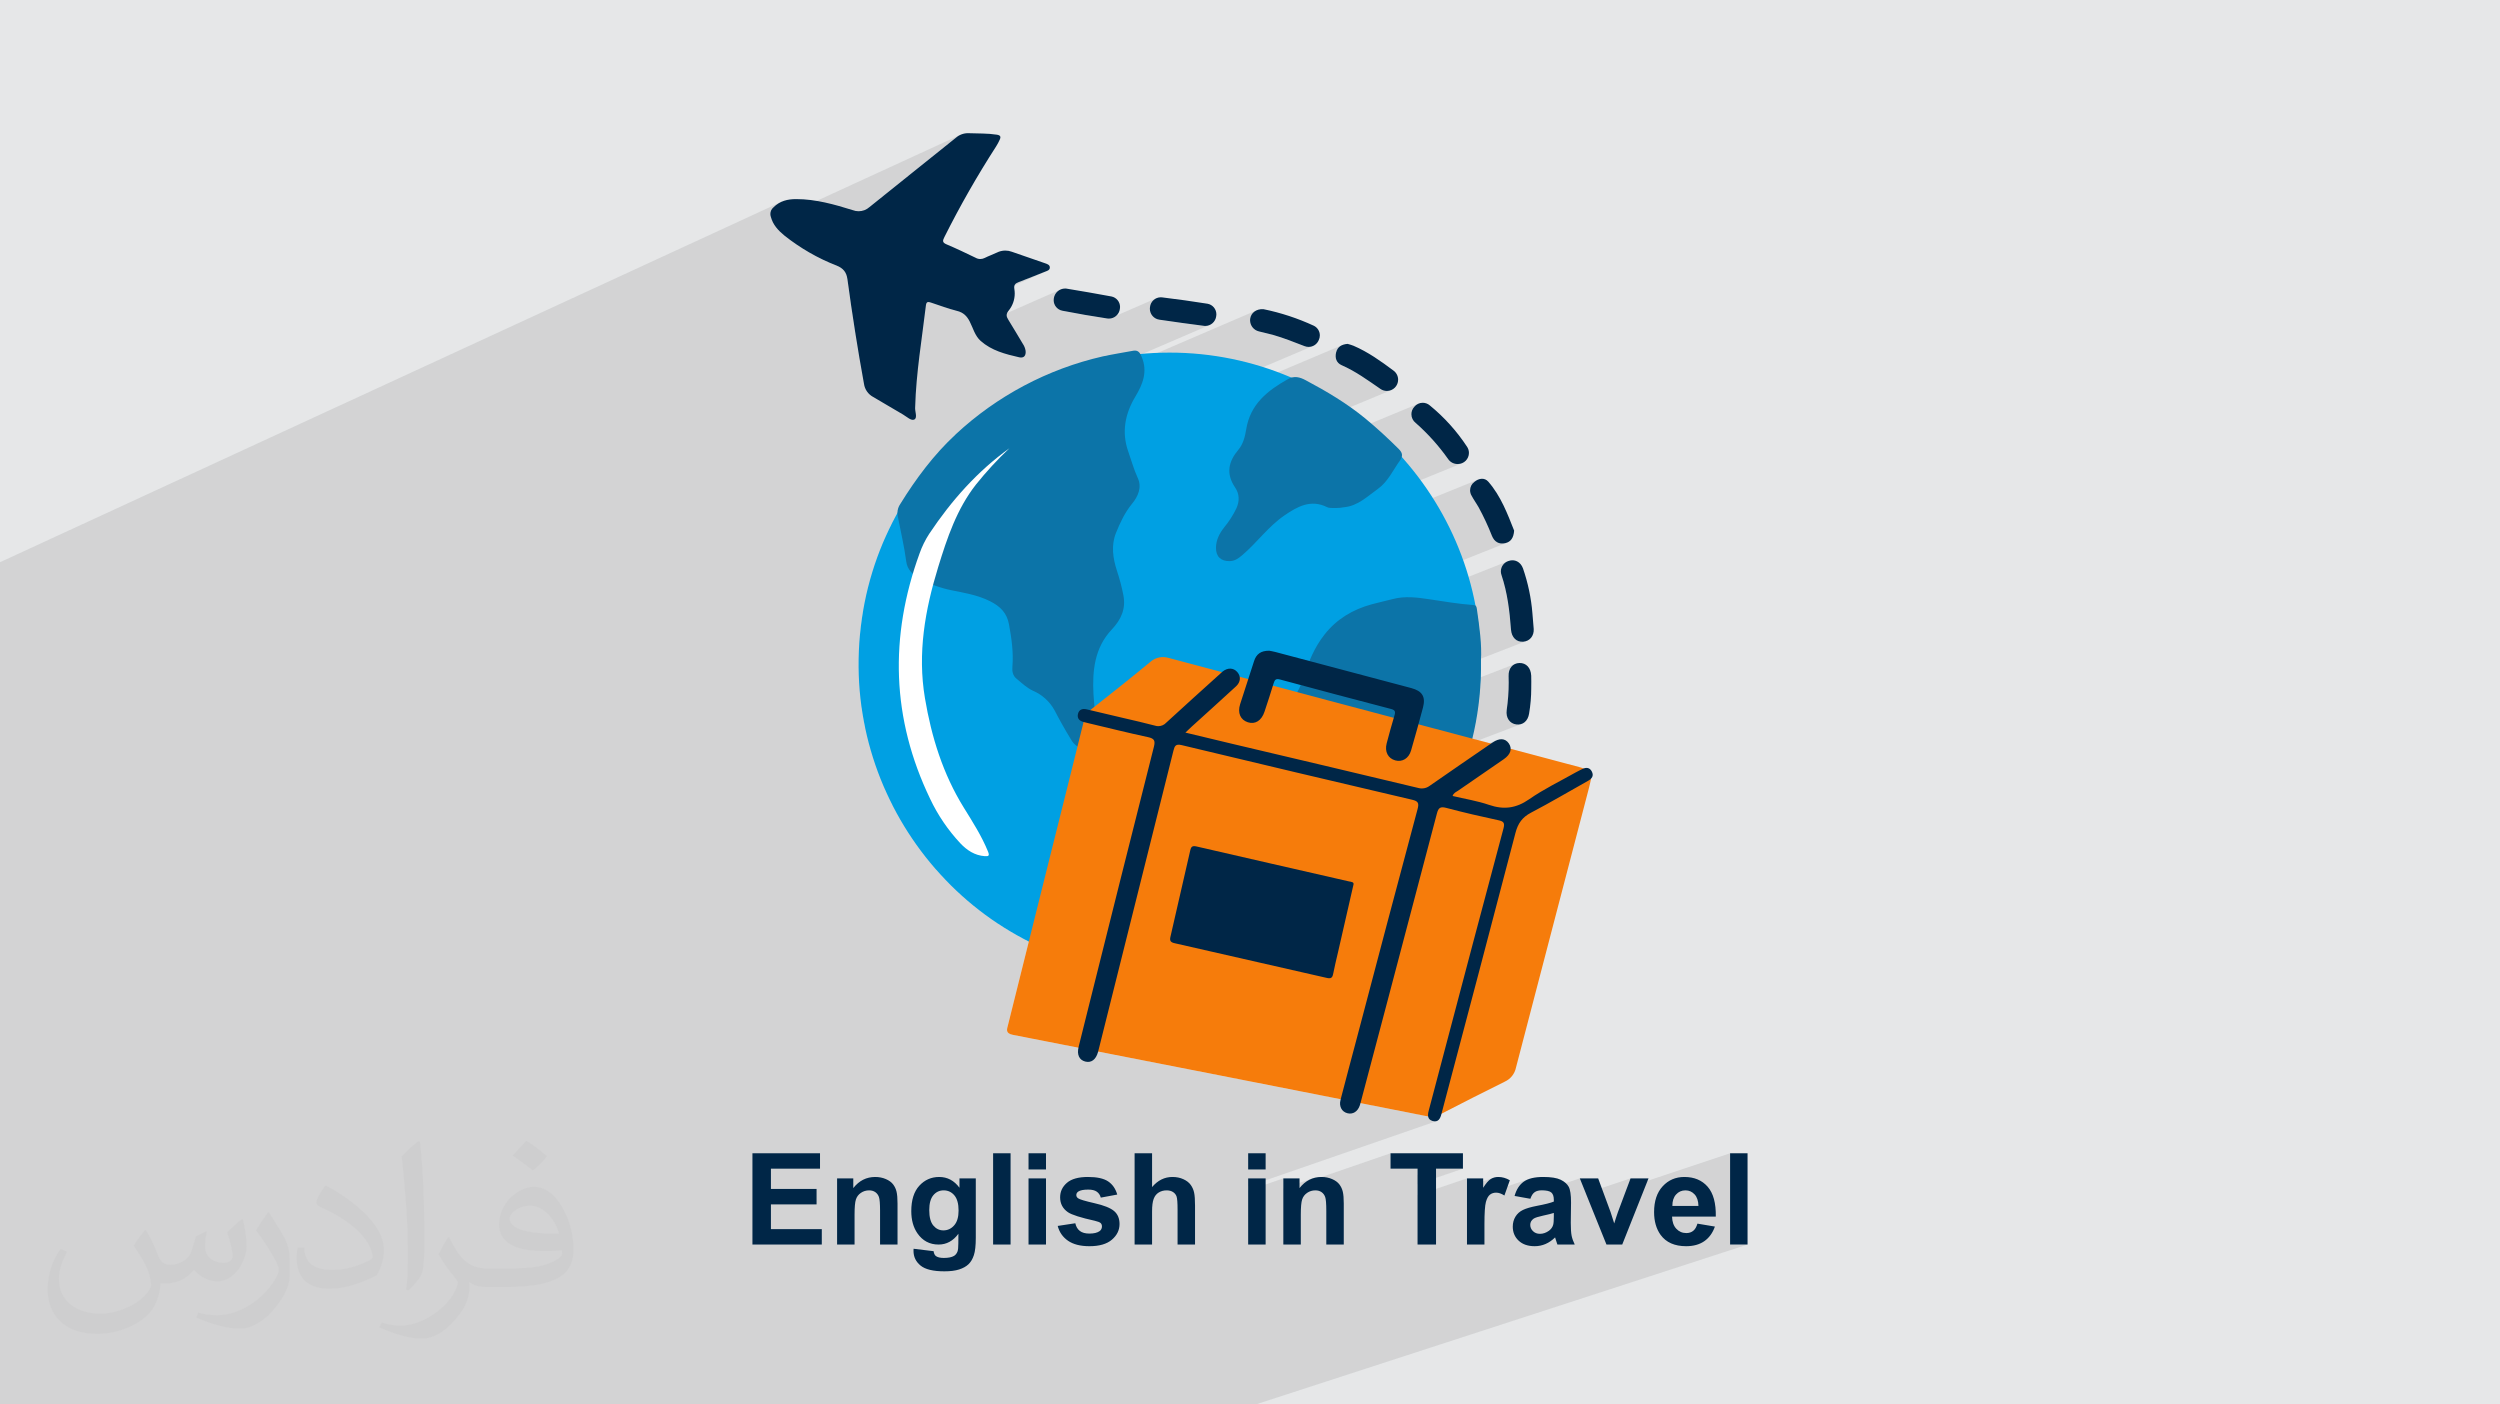
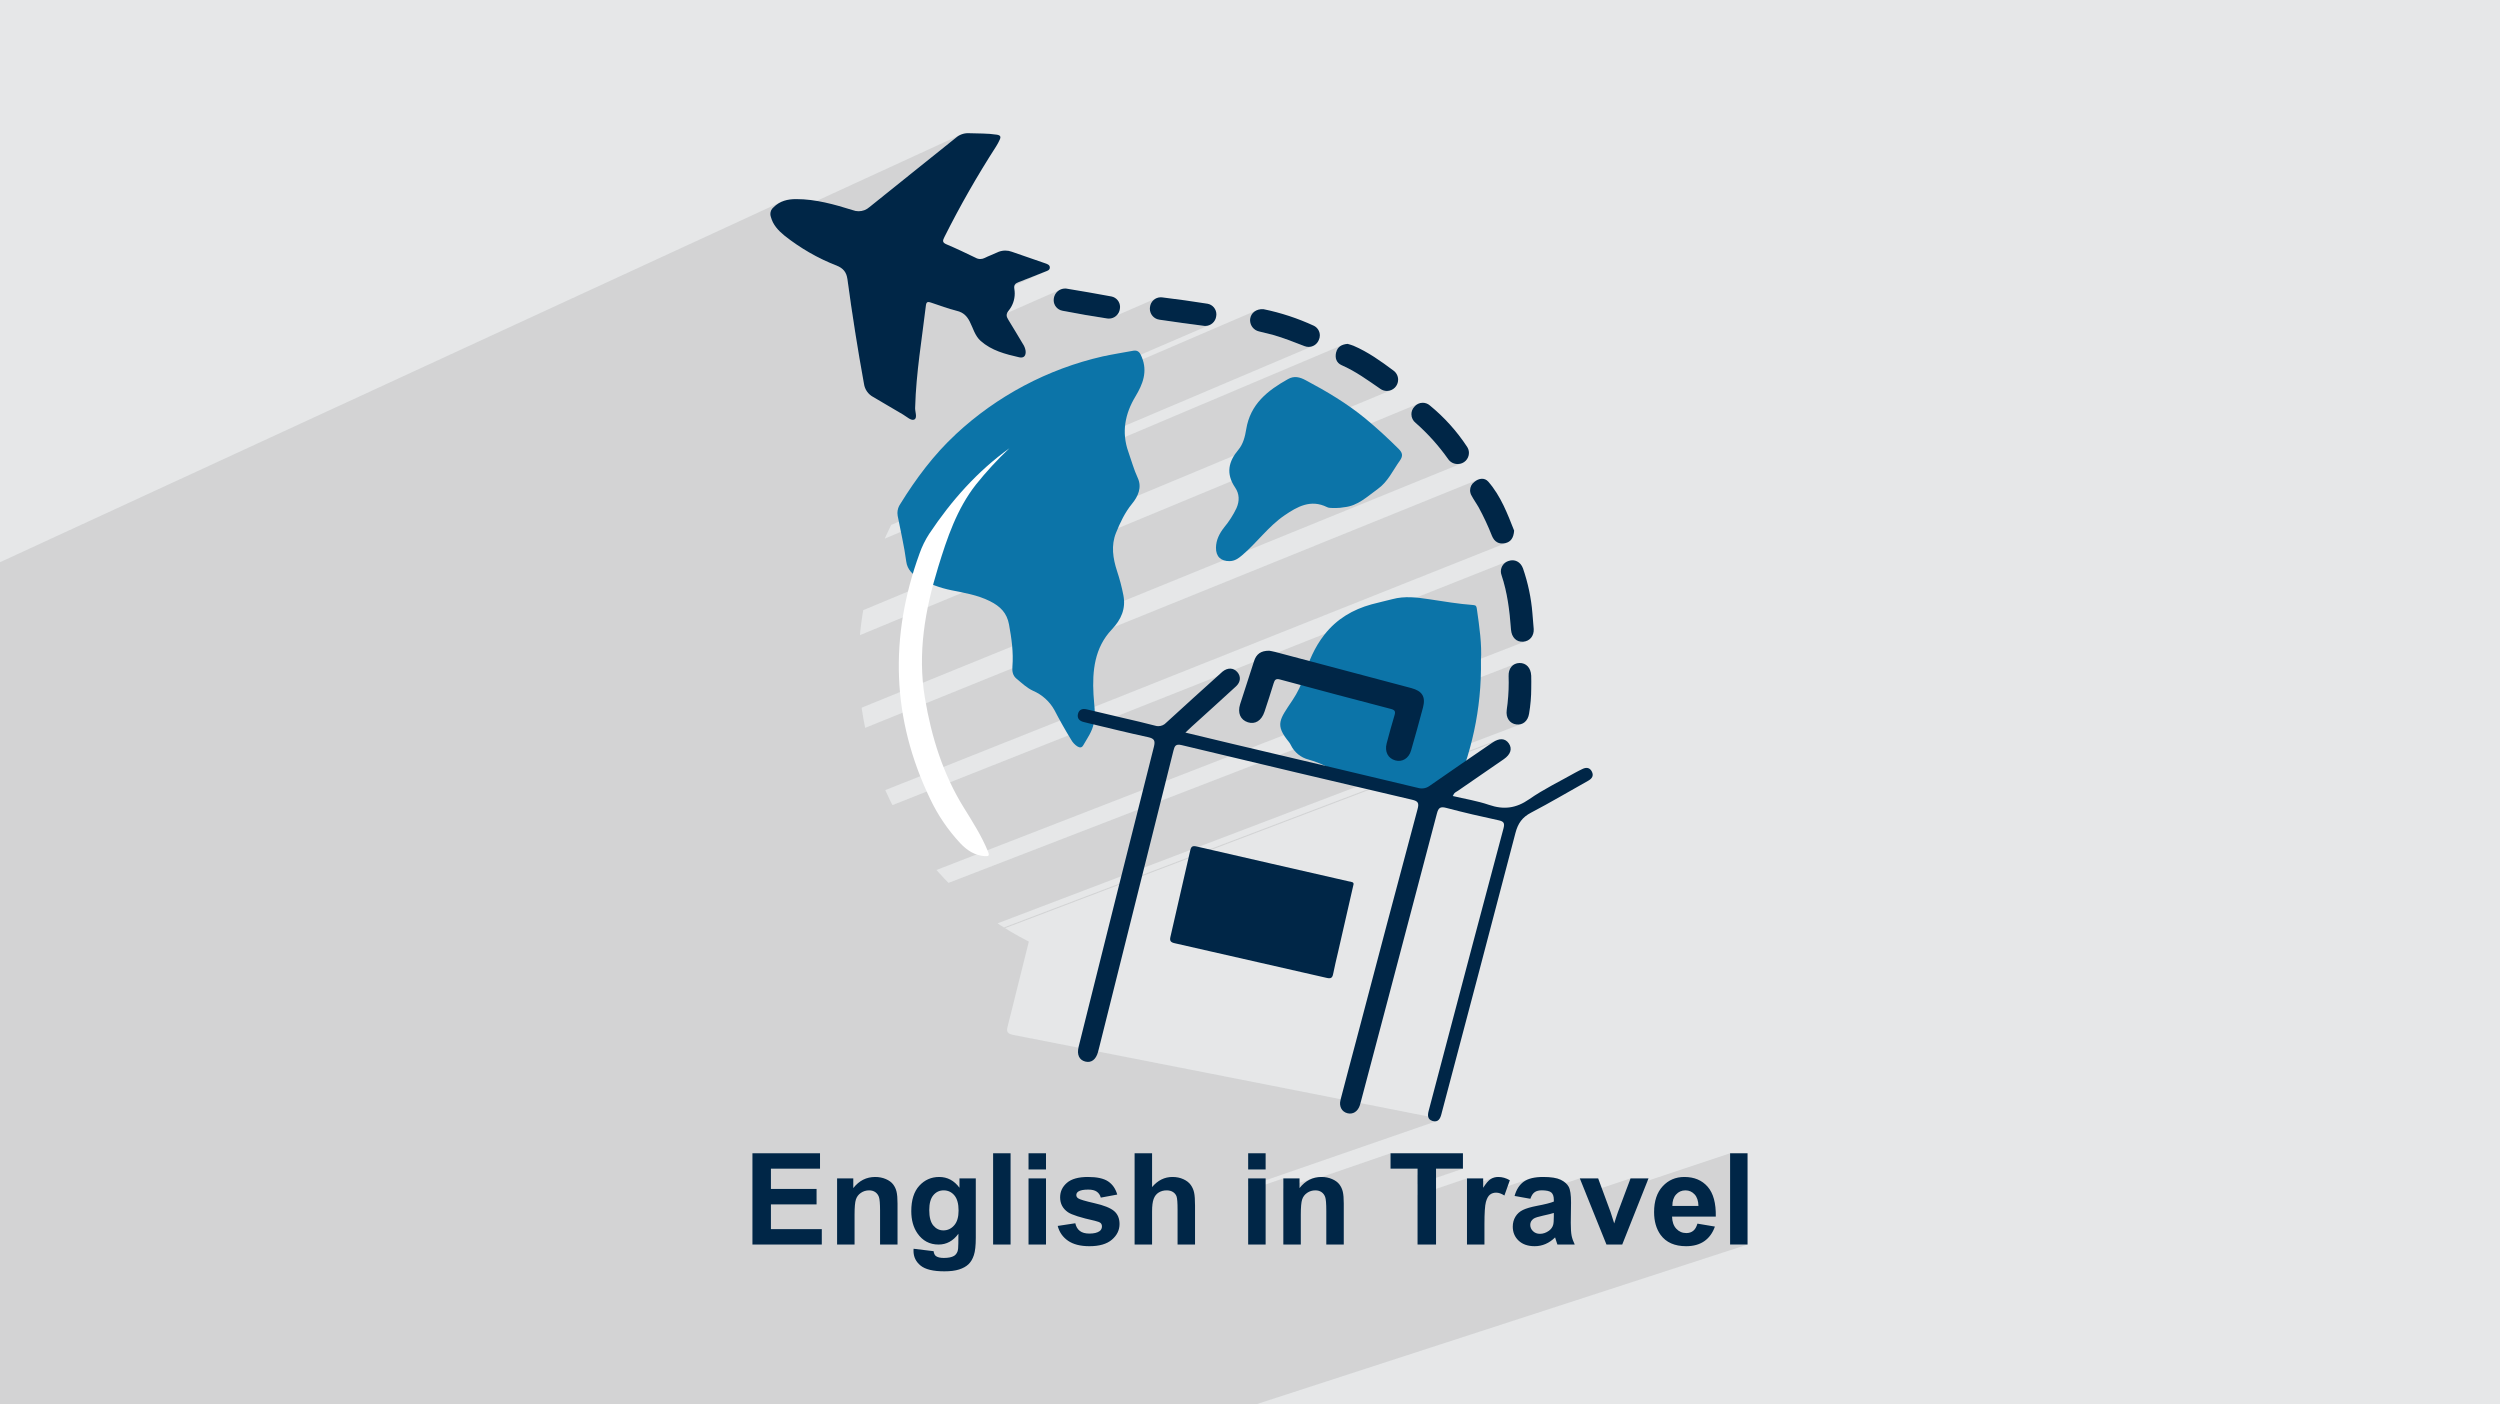
<svg xmlns="http://www.w3.org/2000/svg" xml:space="preserve" width="94.192mm" height="52.917mm" version="1.0" style="shape-rendering:geometricPrecision; text-rendering:geometricPrecision; image-rendering:optimizeQuality; fill-rule:evenodd; clip-rule:evenodd" viewBox="0 0 9404.92 5283.66">
  <defs>
    <style type="text/css">
   
    .fil3 {fill:#00A0E3;fill-rule:nonzero}
    .fil6 {fill:#002647;fill-rule:nonzero}
    .fil4 {fill:#0C74A8;fill-rule:nonzero}
    .fil5 {fill:#F67C0B;fill-rule:nonzero}
    .fil7 {fill:white;fill-rule:nonzero}
    .fil2 {fill:#373435;fill-opacity:0.031}
    .fil1 {fill:#2B2A29;fill-opacity:0.102}
    .fil0 {fill:#E6E7E8}
   
  </style>
  </defs>
  <g id="Layer_x0020_1">
    <polygon class="fil0" points="-0,0 9404.92,0 9404.92,5283.66 -0,5283.66 " />
    <polygon class="fil1" points="-0,3177.2 -0,3157.18 -0,3157.13 -0,3112.43 -0,3069.59 -0,3035.79 -0,3018.12 -0,3017.42 -0,3015.11 -0,3013.03 -0,3011.73 -0,2930.71 -0,2900.17 -0,2864.5 -0,2864.49 -0,2845 -0,2818.3 -0,2762.94 -0,2762.21 -0,2761.88 -0,2757.59 -0,2757.47 -0,2695.73 -0,2688.42 -0,2624.71 -0,2624.61 -0,2624.53 -0,2624.43 -0,2624.12 -0,2486.87 -0,2422.87 -0,2275.49 -0,2171.05 -0,2168.09 -0,2149.55 -0,2115.05 2938.87,759.56 2928.64,765.01 2918.82,771.86 2909.48,780.27 2906.89,782.71 2904.61,785.39 2902.65,788.29 2901.01,791.37 2899.71,794.61 2898.77,797.98 2898.19,801.46 2898,805 2898.03,806.28 2898.1,807.56 2898.23,808.83 2898.4,810.09 2898.63,811.35 2898.91,812.6 2899.24,813.83 2899.62,815.05 2903.11,826.01 2905.89,832.27 3611.3,507.99 3605.82,510.98 3600.61,514.46 3595.71,518.44 3585.57,526.6 3575.43,534.76 3565.28,542.92 3555.13,551.08 3544.98,559.22 3534.83,567.36 3524.66,575.51 3514.51,583.65 3504.34,591.78 3494.18,599.92 3484.02,608.06 3473.85,616.19 3463.69,624.31 3453.51,632.45 3443.35,640.58 3433.18,648.71 3423.01,656.85 3412.84,664.97 3402.68,673.11 3392.51,681.24 3382.35,689.38 3372.18,697.51 3362.03,705.66 3351.88,713.8 3341.72,721.95 3331.57,730.1 3321.41,738.25 3311.27,746.42 3301.13,754.58 3290.99,762.75 3280.85,770.92 3270.73,779.1 3266.38,782.65 3261.77,785.76 3256.91,788.43 2985.74,912.24 2996.6,919.8 3008.45,927.7 3020.44,935.38 3032.58,942.83 3044.85,950.06 3057.25,957.05 3069.79,963.8 3082.45,970.32 3095.23,976.59 3108.13,982.61 3121.15,988.39 3134.27,993.93 3147.5,999.2 3156.14,1003.16 3163.67,1007.64 3170.15,1012.74 3175.61,1018.55 3180.09,1025.16 3183.63,1032.67 3186.27,1041.16 3188.04,1050.75 3189.72,1063.08 3191.41,1075.41 3193.12,1087.74 3194.84,1100.07 3196.58,1112.4 3198.35,1124.72 3200.13,1137.03 3201.92,1149.35 3203.74,1161.66 3205.57,1173.97 3207.41,1186.27 3208.23,1191.66 3716.07,964.91 3710.41,967.47 3704.82,970.18 3702.84,971.16 3208.28,1191.98 3208.29,1192.08 3754.07,948.39 3750.35,950.14 3744.72,952.77 3208.32,1192.26 3209.28,1198.58 3211.17,1210.88 3213.07,1223.18 3214.99,1235.48 3216.93,1247.77 3218.46,1257.38 3490.28,1136.52 3493.11,1136.25 3496.29,1136.66 3499.74,1137.55 3503.44,1138.73 3515.54,1142.78 3527.63,1146.9 3539.72,1151.03 3551.82,1155.11 3563.95,1159.08 3576.13,1162.88 3588.36,1166.44 3592.15,1167.45 3827.77,1063.16 3832.4,1061.23 3844.94,1056.46 3857.45,1051.6 3869.93,1046.68 3882.39,1041.7 3894.85,1036.72 3907.3,1031.73 3919.78,1026.76 3932.26,1021.82 3935.1,1020.74 3937.96,1019.65 3940.73,1018.44 3599.53,1169.42 3600.66,1169.72 3609.05,1172.3 3616.56,1175.58 3623.29,1179.56 3629.33,1184.25 3634.74,1189.63 3639.63,1195.7 3644.07,1202.46 3648.17,1209.91 3652.66,1219.36 3656.88,1229.04 3659.25,1234.56 3991.87,1088.17 3985.08,1091.44 3979.01,1095.8 3973.77,1101.15 3969.53,1107.36 3966.41,1114.33 3964.54,1121.93 3964.53,1121.93 3964.37,1122.84 3964.24,1123.75 3964.12,1124.67 3964.03,1125.59 3963.96,1126.5 3963.9,1127.42 3963.87,1128.35 3963.86,1129.27 3964.49,1136.37 3966.3,1143.09 3969.19,1149.33 3973.07,1154.95 3977.84,1159.83 3983.39,1163.88 3989.64,1166.94 3996.48,1168.92 4007.04,1170.97 4017.62,1172.98 4028.19,1174.98 4038.77,1176.94 4049.36,1178.88 4059.95,1180.78 4070.55,1182.66 4081.15,1184.51 4091.77,1186.32 4102.38,1188.12 4113,1189.89 4123.63,1191.62 4134.26,1193.32 4144.9,1195 4155.55,1196.66 4166.2,1198.28 4166.86,1198.36 4167.51,1198.43 4168.17,1198.48 4168.83,1198.53 4169.49,1198.57 4170.15,1198.6 4170.82,1198.61 4171.47,1198.62 4174.81,1198.31 4351.97,1121.21 4345.33,1124.55 4339.44,1128.99 4334.45,1134.41 4330.48,1140.69 4327.69,1147.69 4326.21,1155.29 4326.1,1156.07 4326,1156.85 4325.92,1157.63 4325.85,1158.41 4325.8,1159.2 4325.76,1159.98 4325.74,1160.76 4325.73,1161.55 4326.42,1169.12 4328.42,1176.26 4331.6,1182.84 4335.87,1188.72 4341.08,1193.77 4347.14,1197.87 4353.92,1200.86 4361.31,1202.63 4371.78,1204.24 4382.28,1205.8 4392.77,1207.34 4403.28,1208.85 4413.83,1210.33 4424.38,1211.8 4434.98,1213.23 4445.59,1214.67 4456.24,1216.1 4466.93,1217.52 4477.66,1218.94 4488.43,1220.37 4499.26,1221.8 4510.13,1223.25 4521.06,1224.72 4532.04,1226.2 4532.27,1226.21 4532.5,1226.21 4532.73,1226.22 4532.96,1226.23 4533.2,1226.23 4533.43,1226.24 4533.66,1226.24 4533.89,1226.24 4541.66,1225.51 4548.98,1223.43 3595.41,1633.83 3580.21,1648.3 3565.27,1663.15 3559.09,1669.56 4726.03,1167.96 4718.98,1172.23 4713.05,1177.62 4708.34,1184.02 4704.97,1191.33 4703.01,1199.42 4703.05,1199.44 4702.98,1200.1 4702.91,1200.75 4702.86,1201.41 4702.81,1202.07 4702.78,1202.73 4702.75,1203.39 4702.74,1204.05 4702.73,1204.71 4703.35,1212.02 4705.15,1218.96 4708.03,1225.44 4711.92,1231.34 4716.7,1236.51 4722.3,1240.87 4728.61,1244.29 4735.56,1246.64 4742.18,1248.39 4748.84,1250.03 4755.52,1251.58 4762.2,1253.1 4768.88,1254.63 4775.55,1256.21 4782.19,1257.9 4788.79,1259.71 4796.31,1261.93 4803.8,1264.23 4811.27,1266.6 4818.7,1269.05 4826.11,1271.56 4833.51,1274.14 4840.88,1276.77 4848.24,1279.44 4855.59,1282.16 4862.92,1284.91 4870.24,1287.7 4877.56,1290.51 4884.86,1293.32 4892.17,1296.16 4899.47,1298.99 4906.78,1301.83 4908.71,1302.58 4910.67,1303.24 4912.65,1303.8 4914.67,1304.26 4916.7,1304.61 4918.75,1304.87 4920.81,1305.03 4922.88,1305.08 4929.09,1304.61 4935.06,1303.25 4940.71,1301.04 3352.76,1974.55 3350.64,1978.76 3342.65,1995.26 3334.9,2011.91 3328.5,2026.27 5047.12,1299.21 5041.27,1302.67 5036.27,1306.98 5032.13,1312.18 5028.88,1318.29 5026.51,1325.36 5026.5,1325.38 5025.05,1333.1 5024.69,1340.54 5025.46,1347.6 5027.39,1354.19 5030.51,1360.21 5034.86,1365.57 5040.47,1370.18 5047.36,1373.93 5057.12,1378.34 5066.73,1383 5076.2,1387.86 5085.56,1392.92 5094.8,1398.15 5103.92,1403.56 5112.97,1409.1 5121.94,1414.77 5130.82,1420.54 5139.67,1426.4 5148.47,1432.34 5157.22,1438.32 5165.97,1444.35 5174.71,1450.39 5183.44,1456.44 5192.19,1462.47 5195,1464.37 5197.92,1466.04 5200.97,1467.47 5204.11,1468.64 5207.34,1469.57 5210.63,1470.23 5213.98,1470.63 5217.36,1470.77 5225.9,1469.91 5233.85,1467.45 3247.45,2295.44 3247.14,2297.15 3244.06,2316.05 3241.27,2335.06 3238.79,2354.19 3236.6,2373.43 3235.04,2389.43 5338.75,1517.48 5334.56,1519.22 5330.59,1521.41 5326.89,1524.03 5323.48,1527.08 5320.41,1530.51 5317.95,1533.47 5315.78,1536.61 5313.93,1539.94 5312.39,1543.41 5311.17,1547.02 5310.3,1550.73 5309.76,1554.52 5309.58,1558.36 5309.86,1563.12 5310.67,1567.79 5312.01,1572.29 5313.84,1576.6 5316.14,1580.68 5318.91,1584.47 5322.1,1587.96 5325.72,1591.07 5334.23,1598.68 5342.64,1606.42 5350.95,1614.29 5359.14,1622.27 5367.2,1630.39 5375.17,1638.63 5383.01,1646.99 5390.73,1655.45 5398.32,1664.03 5405.79,1672.72 5413.11,1681.51 5420.32,1690.41 5427.39,1699.41 5434.32,1708.5 5441.11,1717.69 5447.76,1726.98 5450.96,1731.13 5454.59,1734.81 5458.63,1738.01 5463,1740.67 5467.66,1742.81 5472.56,1744.36 5477.66,1745.32 5482.89,1745.64 5482.95,1745.64 5483,1745.64 5483.06,1745.64 5483.11,1745.64 5483.17,1745.64 5483.22,1745.64 5483.28,1745.64 5483.33,1745.64 5483.45,1745.64 5483.58,1745.65 5483.7,1745.65 5483.83,1745.65 5483.96,1745.66 5484.09,1745.66 5484.21,1745.66 5484.34,1745.66 5492.75,1744.81 5500.59,1742.37 3241.51,2662.25 3242.81,2672.06 3249.45,2711.61 3254.86,2738.14 5559.66,1804.61 5552.88,1808.22 5546.44,1812.97 5542.86,1815.92 5539.68,1819.26 5536.93,1822.9 5534.63,1826.84 5532.8,1831.02 5531.48,1835.39 5530.67,1839.92 5530.39,1844.57 5530.48,1847.23 5530.75,1849.87 5531.2,1852.49 5531.83,1855.06 5532.61,1857.59 5533.58,1860.05 5534.71,1862.45 5536.01,1864.78 5539,1870.21 5542.15,1875.55 5545.41,1880.83 5548.75,1886.07 5552.1,1891.32 5555.44,1896.56 5558.69,1901.85 5561.84,1907.21 5568.92,1920.43 5575.82,1933.78 5582.52,1947.27 5589.02,1960.87 5595.3,1974.58 5601.35,1988.37 5607.17,2002.24 5612.75,2016.16 5616.59,2023.96 5621.15,2030.58 5626.44,2036 5632.42,2040.15 5639.08,2043.01 5646.41,2044.5 5654.37,2044.61 5662.95,2043.29 5670.4,2040.94 3330.49,2972.34 3332.37,2976.72 3349.18,3012.55 3357.47,3028.76 5669.07,2112.72 5663.45,2116.08 5658.48,2120.22 5654.25,2125.08 5650.83,2130.53 5648.29,2136.5 5646.71,2142.87 5646.17,2149.53 5646.2,2151.19 5646.31,2152.86 5646.48,2154.52 5646.72,2156.18 5647.02,2157.81 5647.39,2159.44 5647.83,2161.05 5648.33,2162.65 5652.39,2175.21 5656.15,2187.82 5659.59,2200.48 5662.75,2213.19 5665.64,2225.94 5668.28,2238.73 5670.67,2251.56 5672.85,2264.43 5674.83,2277.33 5676.62,2290.27 5678.23,2303.23 5679.69,2316.23 5681.01,2329.25 5681.93,2339.22 5764.86,2306.83 5764.87,2306.83 5681.93,2339.22 5682.21,2342.3 5683.31,2355.36 5684.3,2368.45 5685.9,2379.16 5688.96,2388.61 5693.35,2396.72 5698.93,2403.41 5705.57,2408.58 5713.16,2412.15 5721.55,2414.03 5730.6,2414.12 5739.62,2412.45 3522.97,3272.84 3524.52,3274.65 3551.25,3303.89 3568.35,3321.36 5698.93,2498.08 5691.78,2502.42 5685.78,2508.23 5681.02,2515.4 5677.61,2523.84 5675.67,2533.44 5675.3,2544.11 5675.38,2547.04 5675.45,2549.99 5675.52,2552.95 5675.57,2555.91 5675.62,2558.87 5675.66,2561.83 5675.68,2564.79 5675.69,2567.74 5675.63,2574.38 5760.4,2541.77 5760.39,2541.78 5675.63,2574.39 5675.57,2580.76 5675.21,2593.79 5674.62,2606.8 5673.79,2619.81 5672.72,2632.79 5671.43,2645.75 5669.92,2658.67 5668.17,2671.56 5667.58,2681.96 5668.67,2691.6 5671.31,2700.32 5675.42,2708 5680.88,2714.48 5687.6,2719.63 5695.46,2723.32 5704.36,2725.39 5713.2,2725.7 5721.46,2724.34 3752.88,3473.53 3765.31,3481.87 3776.86,3489.05 5633.12,2783.8 5623.92,2787.87 5614.26,2793.74 5609.09,2797.29 3781.02,3491.63 3799.5,3503.12 3834.53,3523.22 3870.4,3542.15 3792.48,3854.42 3790.76,3861.02 3789.27,3867.26 3788.48,3873.07 3788.83,3878.37 3790.79,3883.1 3794.79,3887.2 3801.33,3890.57 3810.81,3893.17 4057.01,3941.32 4055.53,3951.29 4055.45,3960.34 4056.73,3968.46 4059.33,3975.59 4062.67,3980.81 4131.2,3955.84 4159.71,3961.42 4188.23,3967.01 4216.75,3972.61 4245.26,3978.2 4273.78,3983.78 4302.3,3989.37 4330.81,3994.97 4359.33,4000.56 4387.85,4006.15 4416.35,4011.76 4444.87,4017.35 4473.39,4022.95 4501.9,4028.55 4530.41,4034.15 4558.93,4039.75 4587.44,4045.36 4615.95,4050.96 4644.47,4056.56 4672.98,4062.17 4701.49,4067.77 4730.01,4073.38 4758.52,4078.99 4787.02,4084.61 4815.54,4090.22 4844.05,4095.83 4872.56,4101.44 4901.07,4107.06 4929.58,4112.67 4958.08,4118.3 4986.6,4123.91 5015.11,4129.53 5043.61,4135.15 5042.9,4137.93 5041.34,4146.84 5041.32,4155.24 5042.75,4162.98 5045.55,4169.96 5048.42,4174.26 5118.08,4149.85 5365.36,4198.66 5366.25,4198.85 5367.13,4199.02 5368.03,4199.19 5368.92,4199.35 5369.82,4199.5 5370.72,4199.64 5371.62,4199.77 5372.53,4199.89 5373.18,4202.75 5374.17,4205.44 5375.54,4207.95 5377.33,4210.26 5379.56,4212.34 5382.25,4214.2 5385.45,4215.8 5389.18,4217.13 5396.63,4218.52 5402.9,4218.08 4695.58,4462.97 4695.58,4478.76 4827.89,4433 4827.89,4470.98 4936.32,4433.59 4925.75,4438.16 4915.73,4444.04 4908,4449.88 5231.11,4338.51 5231.11,4396.54 5332.8,4396.54 5332.8,4420.31 5402.34,4396.54 5503.55,4396.54 5332.8,4454.76 5332.8,4496.19 5518.73,4433 5518.73,4464.35 5617.86,4430.74 5614.45,4432.07 5611.15,4433.65 5607.95,4435.47 5604.75,4437.69 5601.46,4440.45 5598.06,4443.74 5594.58,4447.59 5590.99,4451.96 5587.31,4456.87 5583.53,4462.33 5579.65,4468.33 5518.73,4488.94 5518.73,4514.12 5754.23,4434.56 5746.21,4437.56 5738.94,4441.12 5732.42,4445.22 5726.5,4449.89 5721.03,4455.17 5716.01,4461.03 5711.44,4467.48 5707.33,4474.52 5703.68,4482.14 5700.47,4490.37 5697.72,4499.19 5716.91,4502.59 5781.65,4480.82 5784.95,4479.83 5788.5,4479.06 5792.29,4478.52 5796.32,4478.19 5800.61,4478.08 5806.86,4478.21 5808.4,4478.31 5943.14,4433 5965.84,4489.3 6134.04,4433 6120.97,4467.96 6508.56,4338.51 6508.56,4681.93 6574.28,4681.93 4723.3,5283.66 4660.53,5283.66 4543.09,5283.66 4385.03,5283.66 4314.53,5283.66 4303.87,5283.66 4273.02,5283.66 4216.38,5283.66 4148,5283.66 4126.43,5283.66 4102.4,5283.66 4040.1,5283.66 4015.03,5283.66 3992.66,5283.66 3954.5,5283.66 3905.87,5283.66 3869.83,5283.66 3778.01,5283.66 3749.09,5283.66 3715.27,5283.66 3687.07,5283.66 3678.52,5283.66 3672.72,5283.66 3604.1,5283.66 3592.65,5283.66 3567.12,5283.66 3566.44,5283.66 3542.82,5283.66 3537.69,5283.66 3453.52,5283.66 3413.67,5283.66 3395.5,5283.66 3367.88,5283.66 3327.19,5283.66 3272.63,5283.66 3261.17,5283.66 3240.88,5283.66 3209.87,5283.66 3170.74,5283.66 3118.26,5283.66 3102.47,5283.66 3055.5,5283.66 3015.77,5283.66 2991.92,5283.66 2929.16,5283.66 2901.28,5283.66 2806.64,5283.66 2741.62,5283.66 2738.3,5283.66 2675.55,5283.66 2646.53,5283.66 2595.09,5283.66 2583.94,5283.66 2524.66,5283.66 2521.18,5283.66 2489.12,5283.66 2471.34,5283.66 2406.2,5283.66 2368.07,5283.66 2325.21,5283.66 2309.99,5283.66 2261.01,5283.66 2248.78,5283.66 2244.03,5283.66 2238.91,5283.66 2215,5283.66 2202.84,5283.66 2153.53,5283.66 2148.01,5283.66 2140.08,5283.66 2075.58,5283.66 2067.9,5283.66 2053.19,5283.66 2012.82,5283.66 1993.07,5283.66 1991.25,5283.66 1990.51,5283.66 1955.24,5283.66 1947.48,5283.66 1945.55,5283.66 1936.86,5283.66 1918.23,5283.66 1882.61,5283.66 1831.42,5283.66 1782.4,5283.66 1777.81,5283.66 1775.8,5283.66 1774.64,5283.66 1770.07,5283.66 1698.73,5283.66 1669.43,5283.66 1635.33,5283.66 1606.68,5283.66 1592.75,5283.66 1515.07,5283.66 1469.39,5283.66 1452.31,5283.66 1442.25,5283.66 1397.34,5283.66 1380.79,5283.66 1318.67,5283.66 1279.98,5283.66 1225.8,5283.66 1221.19,5283.66 1148.16,5283.66 1123.14,5283.66 1097.12,5283.66 1015.57,5283.66 977.05,5283.66 946.54,5283.66 897.37,5283.66 814.89,5283.66 794.19,5283.66 639.73,5283.66 555.01,5283.66 536.69,5283.66 487.22,5283.66 467.05,5283.66 384.04,5283.66 254.12,5283.66 43.18,5283.66 -0,5283.66 -0,5258.59 -0,5003.71 -0,4927.76 -0,4926.4 -0,4924.01 -0,4901.79 -0,4897.12 -0,4758.03 -0,4758.02 -0,4731.91 -0,4700.2 -0,4640.25 -0,4638.69 -0,4584.05 -0,4558.14 -0,4359.25 -0,4298.04 -0,4297.51 -0,4145.63 -0,4059.08 -0,4056.5 -0,3982.17 -0,3839.53 -0,3730.3 -0,3649.09 -0,3629.65 -0,3499.65 -0,3449.61 -0,3449.6 -0,3434.38 -0,3396.59 -0,3384.68 -0,3365.21 -0,3303.71 -0,3218.44 -0,3218.41 -0,3199.43 -0,3181.19 -0,3181.14 " />
-     <path class="fil2" d="M548.54 4627.69c17.95,27.21 29.6,53.36 40.96,82.43 8.45,16.91 12.93,48.09 52.57,48.09 11.61,0 28.28,-3.42 43.06,-11.61 16.63,-8.73 29.32,-21.94 35.94,-42l15.85 -53.36 38.57 -19.02 2.64 2.64c-5.27,20.09 -6.59,39.36 -6.59,54.43 0,44.63 38.57,61.56 69.22,61.56 17.95,0 34.09,-8.73 34.09,-25.11 0,-21.13 -8.98,-57.06 -20.62,-89.29 17.95,-17.95 35.94,-35.94 56.53,-50.47l3.17 1.6c8.98,38.04 14,75.56 14,100.66 0,24.57 -10.83,51.79 -19.81,69.49 -18.49,34.87 -51.25,62.62 -90.87,62.62 -30.1,0 -63.65,-15.07 -86.66,-43.06l-1.32 0c-21.66,26.96 -55.22,51.25 -108.86,51.25l-16.63 0c-2.64,35.41 -10.29,60.49 -21.94,82.95 -31.95,62.34 -126.81,106.47 -216.1,106.47 -124.17,0 -186.51,-71.59 -186.51,-166.96 0,-58.91 19.27,-113.6 48.88,-152.42l24.29 10.04c-18.49,35.41 -30.91,68.68 -30.91,101.45 0,89.29 72.66,131.83 156.4,131.83 77.68,0 173.83,-49.41 191.28,-106.72 -6.59,-62.62 -30.1,-91.93 -66.04,-148.99 10.83,-19.02 24.83,-38.04 42.28,-58.38l3.17 0 0 0 0 0 -0.02 -0.09zm1432.13 -336.04c26.15,16.39 51.79,35.66 76.87,57.85 -14,19.81 -31.45,37.79 -53.11,53.64 -25.11,-20.34 -50.19,-37.79 -75.84,-56.27 17.42,-19.55 34.62,-38.29 52.04,-55.22l0 0 0 0 0 0 0 0 0 0 0.03 0zm13.47 244.11c-42.28,0 -76.87,27.75 -76.87,48.34 0,44.13 84.53,57.85 185.72,57.31 -12.68,-51.79 -57.06,-105.68 -108.86,-105.68l0.01 0.03zm-94.86 236.19c54.96,0 103.04,-1.6 139.74,-10.83 40.96,-10.29 75.56,-30.91 75.56,-45.17 0,-3.7 0,-8.19 -1.32,-11.89 -22.98,2.11 -49.41,2.11 -72.38,2.11 -74.49,0 -131.55,-16.91 -154.02,-58.66 -5.55,-11.61 -9.51,-24.57 -9.51,-39.36 0,-40.43 17.42,-79.79 48.09,-107 25.61,-22.45 53.89,-36.44 82.67,-36.44 52.04,0 93.51,41.75 122.57,107.54 15.85,35.94 26.68,77.4 26.68,129.72 0,34.87 -9.51,64.19 -31.17,85.85 -40.43,39.11 -114.92,53.89 -229.04,53.89l-51.79 0 0 0 -13.47 0c-28.28,0 -48.62,-5.02 -64.72,-17.42l-2.64 0c0.79,6.59 1.32,12.93 1.32,19.02 0,25.61 -8.45,58.38 -25.61,84.53 -50.72,75.3 -105.68,108.04 -153.24,108.04 -48.09,0 -107,-18.49 -160.11,-42.54l9.51 -18.49c17.17,7.13 40.96,11.89 73.7,11.89 85.85,0 198.66,-82.43 212.66,-163 -3.17,-6.59 -8.98,-15.32 -17.17,-24.57 -25.11,-29.85 -40.96,-54.68 -55.75,-80.83 12.68,-25.11 24.29,-45.17 35.13,-63.4l4.49 -0.53c36.72,74.77 69.99,117.55 144.23,117.55l11.61 0 0 0 53.89 0 0 0 0 0 0 0 0 0 0 0 0.09 0.01zm-371.98 79c6.34,-34.34 6.87,-72.91 6.87,-108.86l0 -53.36c0,-99.6 -12.68,-244.36 -22.98,-338.68 17.95,-19.27 43.06,-42 62.87,-57.31l5.81 1.6c13.47,118.62 16.63,256 16.63,383.06 0,33.3 -1.32,65.79 -4.49,89.55 -1.85,30.1 -19.27,52.83 -56.53,87.7l-8.19 -3.7zm-382.8 -157.19c1.85,46.77 24.83,83.49 105.15,83.49 49.93,0 92.19,-12.93 138.96,-35.13 8.45,-3.7 12.93,-8.73 12.93,-12.93 0,-29.32 -22.45,-68.15 -60.23,-103.55 -36.72,-33.3 -85.34,-62.62 -130.76,-82.18 -15.6,-6.59 -20.62,-13.47 -20.62,-20.09 0,-13.47 17.95,-41.75 32.77,-62.09l5.02 -0.53c52.04,27.21 110.17,67.64 153.24,112.53 39.11,41.47 63.4,83.49 63.4,129.19 0,33.81 -10.29,65.51 -26.96,95.11 -57.06,28.79 -117.83,50.72 -178.06,50.72 -73.17,0 -123.1,-34.34 -123.1,-114.92 0,-8.73 0,-22.19 3.17,-39.64l25.11 0 0 0 0 0 0 0 0 0 0 0 -0.02 0zm-132.37 -132.9l45.45 73.45c16.63,27.21 32.23,56.81 32.23,103.55l0 59.7c0,48.34 -30.91,100.13 -80.83,151.38 -39.11,34.62 -73.7,49.41 -105.68,49.41 -47.55,0 -101.98,-14.79 -164.85,-41.75l7.13 -18.49c19.81,5.27 42.79,9.77 71.06,9.77 90.36,-0.53 182.8,-66.57 225.08,-147.15 5.02,-9.26 6.87,-17.95 6.87,-24.04 0,-9.26 -5.02,-19.55 -8.98,-28.79 -22.98,-43.31 -48.62,-82.95 -76.87,-119.68 14.79,-23.25 29.6,-45.7 45.7,-67.9l3.7 0.53 0 0 0 0 0 0 0 0 0 0 -0.02 0.01z" />
-     <path class="fil3" d="M4399.39 1326.49c641.21,-0.49 1168.15,523.37 1171.25,1158.92 3.14,650.48 -511.9,1164.06 -1131.47,1181.47 -694.52,19.51 -1203.55,-533.53 -1209.14,-1155.93 -6.02,-669.89 535.61,-1184.29 1169.36,-1184.46z" />
    <path class="fil4" d="M4263.23 1319.37c20.04,-3.4 26.25,9.7 32.26,24.38 22.24,54.4 3.95,101.26 -24.15,147.94 -39.12,64.97 -52.78,134.46 -26.54,208.06 11.68,32.74 20.48,66.28 35.37,98.23 16.45,35.29 1.39,69.22 -21.42,97.05 -27.08,33.07 -44.89,71.16 -60.38,109.56 -18.94,47 -11.81,95.78 3.88,143.61 9.81,29.71 17.94,60.33 23.88,91.04 9.81,50.71 -8.04,91.21 -43.76,129.03 -64.62,68.41 -73.61,155.14 -68.67,244.37 1.98,35.39 8.51,69.7 1.63,106.34 -6.28,33.46 -24.9,57.85 -40.43,85.14 -5.61,9.86 -13.57,8.99 -22.25,3.62 -9.54,-6.32 -17.4,-14.82 -22.92,-24.78 -22.26,-36.45 -43.31,-73.47 -62.94,-111.53 -17.86,-32.28 -46,-57.78 -79.87,-72.41 -24.57,-11.37 -42.96,-29.43 -63.01,-45.95 -14.16,-11.68 -16.7,-27.71 -15.25,-45.07 4.35,-53.59 -3.17,-106.23 -12.77,-158.73 -7.86,-42.98 -32.1,-68.04 -72.32,-88 -46.73,-23.19 -95.47,-30.78 -144.69,-40.9 -41.96,-8.5 -82.52,-23.46 -119.9,-44.2 -25.3,-14.09 -45.74,-33.4 -49.68,-63.56 -7.58,-58.04 -21.3,-114.86 -32.3,-172.21 -0.62,-3.38 -0.92,-6.85 -0.92,-10.29 0,-12.25 3.78,-24.21 10.83,-34.23 59.12,-95.68 126.09,-185.27 208.57,-262.15 155.28,-144.46 346.62,-245.95 553.42,-293.08 37.89,-8.11 76.19,-14.21 114.32,-21.23l0 -0.06zm1292.52 970.62c-1.34,-9.34 -3.02,-13.11 -13.58,-13.89 -55.72,-4.11 -110.76,-13.54 -165.97,-21.85 -45.63,-6.86 -91.65,-12.72 -137.63,-0.39 -26.09,7.01 -52.63,12.41 -78.66,19.61 -70.78,19.6 -130.94,54.92 -177.29,113.89 -37.03,47.11 -59.39,100.3 -76.84,156.5 -9.91,31.62 -24.37,61.7 -42.78,89.19 -49.16,74.29 -68.54,92.21 -13.55,159.01 2.67,3.44 4.96,7.21 6.79,11.17 13.17,27.07 37.62,46.95 66.8,54.34 43.77,12.86 85.03,30.82 119.51,62.44 15.73,14.05 34.4,24.49 54.59,30.5 112.37,34.8 227.87,51.77 344.97,59.25 1.34,0.29 2.73,0.44 4.11,0.44 8.31,0 15.74,-5.19 18.6,-12.99 69.8,-160.35 109.56,-326.99 106.42,-513.06 3.85,-58.54 -5.7,-126.34 -15.49,-194.17l0 0zm-499.14 -381.79c52.04,-5.08 87.13,-40.73 126.38,-68.57 38.22,-27.1 56.8,-69.83 83.07,-106.55 12.98,-18.15 10.16,-29.89 -4.57,-44.56 -40.05,-39.83 -81.44,-78.06 -125.04,-114 -69.27,-57.03 -145.91,-102.38 -224.82,-144.32 -21.5,-11.42 -42.52,-17.31 -65.97,-4.19 -76.68,42.88 -142.07,93.9 -157.44,188.9 -4.35,26.72 -11.14,55.33 -29.55,77.19 -36.66,43.56 -48.05,89.04 -11.95,142.25 15.88,23.4 16.94,50.23 4.79,77.48 -12.39,25.93 -28.07,50.35 -46.46,72.45 -17.64,22.51 -30.22,47.1 -30.58,76.23 -0.42,33.62 19.04,51.39 52.14,50.39 18.87,-0.57 32.15,-10.12 45.88,-21.72 55.96,-47.27 98.75,-108.69 159.69,-150.3 48.3,-32.96 98.6,-61.45 159.84,-31.22 9.77,4.82 20.6,2.79 32.33,3.46 0.56,-0.01 1.2,0.01 1.78,0.01 10.22,0 20.46,-1 30.48,-2.96l0 0z" />
-     <path class="fil5" d="M5985.09 2931.78c-1.78,7.89 -3.93,19 -6.8,29.93 -91.79,351.42 -183.52,702.87 -275.18,1054.33 -4.65,23.26 -20.17,42.92 -41.71,52.86 -80.72,39.71 -160.76,80.81 -240.78,121.93 -11.7,6.34 -24.84,9.68 -38.15,9.68 -5.74,0 -11.51,-0.63 -17.12,-1.85 -518.06,-102.38 -1036.24,-204.21 -1554.55,-305.5 -29.67,-5.81 -22.83,-20.73 -18.33,-38.74 52.43,-210.08 104.84,-420.19 157.21,-630.34 42.5,-170.23 85.34,-340.38 127.39,-510.74 4.25,-18.69 15.05,-35.29 30.4,-46.77 73.43,-57.84 146.67,-115.97 218.76,-175.46 13.41,-12.34 31.01,-19.21 49.25,-19.21 7.75,0 15.48,1.24 22.83,3.67 401.51,107.24 803.15,213.96 1204.95,320.16 112.21,29.77 224.4,59.64 336.57,89.57 23.02,6.1 43.86,14.28 45.27,46.47l0 0z" />
    <path class="fil6" d="M3442.85 1531.06c-1.89,16.23 9.55,39.43 -2.63,46.83 -11.5,7 -28.99,-10.26 -43.03,-18.45 -37.59,-21.91 -74.88,-44.33 -112.54,-66.17 -18.6,-9.99 -31.37,-28.27 -34.34,-49.19 -23.76,-130.64 -44.52,-261.75 -62.28,-393.33 -3.62,-27.08 -16.02,-41.61 -40.54,-51.55 -70.83,-27.45 -137.33,-65.84 -196.75,-113.23 -23.4,-19.16 -43.25,-40.61 -51.13,-70.92 -1.08,-3.23 -1.62,-6.63 -1.62,-10.04 0,-9.53 4.19,-18.58 11.47,-24.73 24.29,-24.58 53.81,-31.3 86.02,-31.27 73.46,0.08 143.33,20 212.54,41.54 7.02,2.73 14.5,4.13 22.03,4.13 15.01,0 29.5,-5.55 40.67,-15.57 108.02,-87.28 216.86,-173.54 324.98,-260.67 12.62,-11.22 28.95,-17.43 45.84,-17.43 1.26,0 2.55,0.03 3.79,0.1 34.86,1.46 69.7,0.07 104.43,5.51 13.89,2.18 16.33,7.54 11.25,18.68 -3.88,8.73 -8.45,17.25 -13.55,25.34 -70.76,109.78 -136.35,224.57 -194.66,341.17 -6.75,13.38 -8.64,20.44 7.99,27.42 36.99,15.58 73.25,32.99 109.4,50.46 5.31,3.08 11.47,4.71 17.72,4.71 5.89,0 11.69,-1.45 16.88,-4.22 14.78,-7.48 30.61,-12.81 45.53,-20.04 9.77,-4.94 20.59,-7.53 31.54,-7.53 8.32,0 16.58,1.49 24.37,4.38 42.05,14.66 84.22,29.05 126.22,43.7 8.24,2.91 17.92,6.08 16.89,17 -0.83,8.98 -9.67,11.2 -17.12,14.12 -33.32,13.07 -66.36,26.82 -99.86,39.41 -13.32,5 -18.99,10.77 -16.3,26.74 0.86,5.37 1.31,10.82 1.31,16.28 0,23.69 -8.28,46.66 -23.36,64.92 -10.5,13.31 -7.99,22.17 -0.37,34.37 18.52,29.57 35.89,59.87 54.04,89.67 5.45,7.93 9.1,16.99 10.61,26.49 1.91,17.52 -5.87,28.56 -23.96,24.45 -51.97,-11.83 -104.03,-25.19 -145.16,-61.73 -21.27,-18.87 -28.49,-47.74 -41.04,-72.52 -10.51,-20.78 -23.89,-34.25 -47.51,-40.19 -32.92,-8.3 -64.91,-20.33 -97.22,-30.99 -10.1,-3.33 -18.29,-5.76 -20.12,9.65 -15.13,127.43 -36.88,254.12 -40.46,382.69l0 0zm1040.27 1202.55c55.63,-50.51 111.56,-100.7 166.79,-151.63 17.86,-16.48 18.81,-37.49 4.89,-53.6 -14.52,-16.79 -36.51,-17.49 -55.84,-1.69 -3.37,2.76 -6.47,5.87 -9.72,8.8 -67.37,60.99 -135.06,121.61 -201.88,183.14 -7.64,8.38 -18.47,13.17 -29.81,13.17 -4.2,0 -8.39,-0.66 -12.39,-1.95 -38.78,-10.39 -78.04,-19.07 -117.13,-28.32 -46.74,-11.11 -93.46,-22.3 -140.27,-33.1 -15.61,-3.63 -28.75,0.59 -32.55,17.6 -3.74,16.73 5.66,26.24 21.52,30.09 5.94,1.46 11.85,3.05 17.79,4.45 74.79,17.72 149.37,36.45 224.52,52.54 24.15,5.17 27.59,13.88 21.78,36.74 -83.53,330.3 -166.51,660.75 -248.92,991.33 -11.47,45.74 -23.18,91.48 -34.25,137.32 -7.06,29.28 2.18,48.87 24.8,54.93 22.63,6.05 40.35,-7.05 48.21,-35.65 1.86,-6.73 3.49,-13.53 5.2,-20.33 92.94,-371.17 185.81,-742.37 278.6,-1113.58 4.45,-17.87 8.71,-26.14 30.98,-20.78 288.76,69.35 577.75,137.83 866.95,205.48 22.64,5.29 26.53,12.42 20.51,34.95 -77.24,288.6 -153.83,577.39 -229.73,866.34 -20.11,76.01 -40.61,151.92 -60.27,228.04 -6.3,24.39 4.82,44.38 25.64,49.92 21.02,5.6 39.57,-6.21 47.31,-30.22 1.34,-4.15 2.39,-8.4 3.5,-12.63 33.74,-127.51 67.48,-255.02 101.21,-382.55 61.85,-233.95 123.51,-467.93 185.01,-701.97 5.71,-21.89 12.87,-27.15 35.51,-21.14 64.97,17.24 130.55,32.37 196.29,46.47 20.33,4.35 23.96,10.88 18.6,31.06 -77.1,288.64 -153.68,577.44 -229.71,866.37 -17.2,65.03 -34.05,130.15 -51.51,195.11 -4.55,16.98 -5.02,33.02 14.44,38.77 21.54,6.37 29.24,-9.29 33.59,-26.86 0.42,-1.7 0.86,-3.39 1.3,-5.08 92.61,-350.51 185.73,-700.89 277.03,-1051.75 9.35,-35.96 25.6,-58.99 58.64,-76.23 72.72,-38.03 143.35,-80.04 215.02,-120.09 14.38,-8.03 21.48,-18.81 13.86,-34.22 -7.62,-15.4 -20.8,-17.23 -35.58,-9.96 -8.63,4.24 -17.32,8.38 -25.67,13.07 -58.54,33.12 -119.73,62.45 -174.69,100.77 -49.2,34.28 -95.66,40.11 -151.12,21.13 -44.14,-15.1 -90.89,-22.51 -136.96,-33.46 4.15,-12.03 13.21,-14.73 20.08,-19.49 57.44,-39.81 115.18,-79.2 172.64,-118.97 25.89,-17.91 32.45,-39.44 18.84,-59.27 -13.61,-19.83 -35.59,-21.03 -61.91,-2.97 -78.51,53.9 -157.14,107.61 -235.25,162.09 -8.62,6.69 -19.23,10.33 -30.14,10.33 -4.56,0 -9.12,-0.64 -13.5,-1.9 -232.77,-55.66 -465.64,-110.9 -698.6,-165.73 -57.55,-13.64 -115.05,-27.59 -177.28,-42.53 10.07,-9.58 16.76,-16.13 23.64,-22.4l0 -0.01zm591.41 582.15c-191.1,-43.83 -382.29,-87.21 -573.3,-131.42 -15.09,-3.49 -20.33,0.51 -23.46,14.37 -24.64,108.81 -49.57,217.55 -74.79,326.24 -3.3,14.26 1.24,20.05 15.25,23.23 191.2,43.25 382.33,86.84 573.39,130.75 14.2,3.27 20.67,0.33 23.52,-14.53 5.43,-28.24 12.48,-56.15 18.88,-84.22 18.83,-82.42 37.69,-164.82 57.09,-249.69 4.84,-13.3 -8.16,-12.8 -16.57,-14.73l-0.01 0zm-356.8 -828.66c-17.28,54.02 -35.15,107.86 -52.36,161.91 -10.5,32.96 0.93,59.06 28.99,68.16 27.46,8.89 51.38,-5.96 62.61,-39.63 11.86,-35.58 23.5,-71.27 34.44,-107.16 3.94,-12.93 8.38,-18.35 23.73,-14.2 138.98,37.54 278.12,74.48 417.42,110.81 14.63,3.81 17.93,9.31 13.66,23.46 -10.57,35.09 -20.25,70.43 -29.59,105.88 -8.29,31.44 4.97,56.87 32.52,64.31 26.37,7.12 50.65,-7.56 59.22,-37.34 15.44,-53.67 30.6,-107.46 44.8,-161.43 10.74,-40.87 -2.67,-62.35 -44.22,-73.41 -170.3,-45.34 -340.64,-90.57 -511.01,-135.69 -9.21,-2.45 -18.68,-3.87 -23.1,-4.77 -32.48,-0.26 -48.95,13.54 -57.11,39.09l0 0zm1047.13 -180.28c-4.62,-57.46 -16.69,-114.22 -35.47,-168.7 -9.24,-25.03 -31.6,-35.66 -54.14,-27.84 -17.25,5.21 -29.1,21.16 -29.1,39.24 0,4.45 0.74,8.9 2.16,13.12 22.58,66.86 30.83,135.96 35.98,205.81 2.21,30.12 21.36,47.88 46.3,45.66 25.36,-2.26 40.48,-22.64 39.21,-47.52 -1.92,-23.23 -3.09,-41.54 -4.95,-59.77l0.01 0zm-246.22 -626.71c-38.33,-58.26 -85.65,-110.73 -139.64,-154.86 -7.39,-6.48 -16.93,-10.07 -26.8,-10.07 -12.38,0 -24.1,5.65 -31.81,15.33 -6.95,7.59 -10.82,17.54 -10.82,27.85 0,12.82 5.96,24.91 16.14,32.71 45.7,40.22 86.97,86.16 122.05,135.9 7.87,11.66 21.05,18.66 35.13,18.66 0.15,0 0.3,0 0.44,0 0.33,0.01 0.67,0.02 1.01,0.02 23.06,0 41.76,-18.7 41.76,-41.76 0,-8.5 -2.61,-16.79 -7.44,-23.78l0 0zm-815.61 -480.67c-0.21,1.75 -0.32,3.5 -0.32,5.26 0,19.86 13.55,37.16 32.83,41.94 17.6,4.87 35.7,7.99 53.23,13.07 40.19,11.57 79.02,27.01 117.99,42.12 5.09,2.14 10.57,3.26 16.1,3.26 16.8,0 31.95,-10.17 38.3,-25.73 2.67,-5.5 4.05,-11.53 4.05,-17.64 0,-15.34 -8.7,-29.37 -22.43,-36.21 -60.54,-27.98 -124.5,-49.16 -189.93,-62.44 -27.13,-1.53 -46.64,13.82 -49.86,36.35l0.04 0.02zm323.45 125.94c-5.3,20.87 0.73,39.76 20.86,48.55 52.48,22.91 98.1,56.47 144.83,88.54 7.29,5.39 16.12,8.31 25.17,8.31 23.38,0 42.36,-18.97 42.36,-42.35 0,-13.43 -6.38,-26.07 -17.17,-34.05 -47.52,-35.51 -95.78,-70.13 -150.76,-93.67 -7.22,-2.76 -14.63,-5.12 -22.1,-7.05 -23.34,1.88 -38.05,11.57 -43.17,31.7l-0.01 0.02zm572.32 486.48c-13.98,-15.98 -35.79,-12.97 -52.38,1.1 -10.08,7.36 -16.06,19.11 -16.06,31.6 0,7.12 1.95,14.12 5.62,20.21 7.72,14.62 17.65,28.04 25.83,42.44 19.13,35.04 36.37,71.75 50.91,108.95 9.22,22.31 26.51,32.63 50.19,27.13 21.24,-4.92 31.32,-20.59 33.22,-47.11 -24.72,-62.23 -49.56,-129.55 -97.33,-184.29l-0.01 -0.02zm-1023.41 -622.61c0.38,-2.23 0.57,-4.49 0.57,-6.76 0,-19.51 -13.91,-36.27 -33.1,-39.84 -56.68,-9.04 -113.53,-17 -170.54,-23.9 -1.8,-0.24 -3.62,-0.37 -5.43,-0.37 -21.03,0 -38.64,15.98 -40.7,36.9 -0.32,2.07 -0.48,4.16 -0.48,6.26 0,20.63 15.16,38.13 35.58,41.08 55.86,8.67 111.99,15.59 170.73,23.57 0.61,0.02 1.24,0.04 1.85,0.04 21.23,0 39.08,-15.91 41.53,-36.98zm-610.89 -67.33c-0.44,2.42 -0.67,4.88 -0.67,7.34 0,19.32 13.68,35.94 32.62,39.65 56.32,10.99 112.9,20.79 169.72,29.36 1.75,0.22 3.5,0.34 5.27,0.34 20.99,0 38.75,-15.57 41.49,-36.37 0.45,-2.44 0.68,-4.91 0.68,-7.39 0,-19.29 -13.66,-35.89 -32.58,-39.59 -56.36,-10.89 -113.11,-19.89 -169.7,-29.63 -1.44,-0.14 -2.9,-0.22 -4.34,-0.22 -21.24,0 -39.3,15.52 -42.48,36.51l-0.01 0zm1795.86 1419.85c-1.41,-29.64 -19,-48.2 -44.17,-47.58 -25.41,0.63 -42.12,20.14 -40.92,49.9 0.21,7.82 0.39,15.77 0.39,23.63 0,34.72 -2.57,69.53 -7.52,103.81 -3.88,28.65 11.15,50.58 36.2,53.84 24.21,3.15 43.56,-12.46 48.02,-40.6 5.36,-31.53 8.14,-63.68 8.14,-95.7 0,-0.97 0,-2.02 0,-2.99 0,-14.79 0.58,-29.57 -0.12,-44.34l-0.01 0.01z" />
    <path class="fil7" d="M3496.39 2007.03c-15.29,23.42 -27.78,48.71 -37.06,75.07 -113.82,313.26 -105.45,621.53 39.94,923.41 28.77,60.91 67.08,117.12 112.94,166.36 25.17,26.75 54.51,46.37 92.69,48.99 14.14,0.96 18.41,-1.41 11.94,-17.3 -23.9,-58.67 -57.84,-111.67 -90.94,-165.06 -78.68,-126.87 -121.82,-266.08 -146.35,-412.12 -28.43,-169.1 0.33,-332.27 49.92,-493.36 33.75,-109.6 69.79,-217.96 142.06,-310.23 38.61,-48.19 80.86,-94.07 125.74,-136.47 -121.15,87.24 -218.39,197.17 -300.85,320.77l-0.03 -0.05z" />
    <path class="fil6" d="M2830.64 4681.93l0 -343.42 254.22 0 0 58.03 -184.67 0 0 76.26 171.72 0 0 58.03 -171.72 0 0 93.05 191.38 0 0 58.04 -260.92 0zm545.83 0l-65.71 0 0 -126.87c0,-26.86 -1.44,-44.2 -4.23,-52.04 -2.88,-7.92 -7.44,-13.99 -13.83,-18.38 -6.39,-4.4 -14.07,-6.56 -23.03,-6.56 -11.51,0 -21.83,3.12 -30.93,9.36 -9.2,6.23 -15.44,14.55 -18.79,24.78 -3.43,10.31 -5.11,29.34 -5.11,57.15l0 112.56 -65.71 0 0 -248.93 60.92 0 0 36.53c21.82,-27.9 49.24,-41.82 82.42,-41.82 14.55,0 27.9,2.64 39.97,7.84 12.15,5.27 21.27,11.91 27.42,19.99 6.24,8.15 10.55,17.34 12.95,27.65 2.49,10.32 3.67,25.03 3.67,44.21l0 154.53zm60.36 15.83l75.31 9.12c1.28,8.88 4.15,14.95 8.64,18.3 6.31,4.72 16.15,7.12 29.58,7.12 17.18,0 30.05,-2.56 38.69,-7.76 5.75,-3.43 10.14,-8.95 13.11,-16.62 2,-5.43 3.04,-15.59 3.04,-30.21l0.32 -36.37c-19.83,27.1 -44.76,40.61 -74.83,40.61 -33.41,0 -59.95,-14.15 -79.46,-42.37 -15.35,-22.31 -23.03,-50.12 -23.03,-83.3 0,-41.73 10.07,-73.54 30.13,-95.53 20.07,-21.99 45.09,-33.02 74.99,-33.02 30.78,0 56.2,13.52 76.18,40.54l0 -35.26 61.4 0 0 223.19c0,29.34 -2.4,51.32 -7.28,65.79 -4.79,14.55 -11.58,25.9 -20.38,34.22 -8.72,8.23 -20.39,14.79 -35.02,19.42 -14.63,4.72 -33.09,7.04 -55.4,7.04 -42.22,0 -72.11,-7.28 -89.77,-21.75 -17.66,-14.55 -26.46,-32.85 -26.46,-55.16 0,-2.16 0.08,-4.87 0.24,-8zm59 -145.33c0,26.38 5.11,45.65 15.27,57.87 10.23,12.24 22.87,18.39 37.81,18.39 15.99,0 29.58,-6.32 40.61,-18.86 11.11,-12.56 16.62,-31.1 16.62,-55.73 0,-25.74 -5.28,-44.85 -15.91,-57.31 -10.55,-12.47 -23.98,-18.71 -40.21,-18.71 -15.76,0 -28.7,6.16 -38.93,18.39 -10.15,12.22 -15.27,30.85 -15.27,55.96zm240.22 129.5l0 -343.42 65.71 0 0 343.42 -65.71 0zm133.26 -282.51l0 -60.91 65.71 0 0 60.91 -65.71 0zm0 282.51l0 -248.93 65.71 0 0 248.93 -65.71 0zm109.76 -70.02l66.19 -10.07c2.8,12.71 8.47,22.39 17.1,28.94 8.56,6.64 20.62,9.91 36.06,9.91 17.02,0 29.81,-3.12 38.45,-9.36 5.75,-4.39 8.63,-10.31 8.63,-17.66 0,-4.96 -1.6,-9.12 -4.71,-12.39 -3.28,-3.12 -10.63,-6.08 -21.99,-8.72 -53.16,-11.75 -86.82,-22.47 -101.04,-32.14 -19.75,-13.5 -29.59,-32.21 -29.59,-56.12 0,-21.67 8.56,-39.81 25.58,-54.52 17.03,-14.71 43.41,-22.07 79.14,-22.07 34.06,0 59.4,5.6 75.95,16.71 16.54,11.18 27.98,27.66 34.22,49.49l-61.88 11.5c-2.64,-9.76 -7.76,-17.26 -15.19,-22.46 -7.44,-5.2 -18.07,-7.76 -31.9,-7.76 -17.42,0 -29.89,2.4 -37.48,7.27 -5.04,3.44 -7.52,7.92 -7.52,13.36 0,4.71 2.16,8.71 6.55,11.99 6,4.39 26.54,10.54 61.72,18.54 35.18,7.99 59.72,17.74 73.63,29.34 13.83,11.67 20.71,28.06 20.71,49.01 0,22.79 -9.52,42.45 -28.63,58.83 -19.02,16.4 -47.25,24.63 -84.65,24.63 -33.9,0 -60.76,-6.88 -80.59,-20.55 -19.74,-13.67 -32.69,-32.22 -38.76,-55.72zm355.01 -273.4l0 127.26c21.34,-25.34 46.93,-38.05 76.58,-38.05 15.27,0 29.02,2.8 41.25,8.4 12.23,5.68 21.43,12.79 27.66,21.58 6.24,8.72 10.47,18.39 12.71,29.03 2.32,10.63 3.43,27.1 3.43,49.41l0 145.81 -65.71 0 0 -131.26c0,-26.06 -1.28,-42.61 -3.75,-49.64 -2.56,-7.04 -7.04,-12.63 -13.43,-16.7 -6.4,-4.16 -14.39,-6.24 -24.06,-6.24 -11.03,0 -20.87,2.65 -29.58,8 -8.72,5.27 -15.03,13.27 -19.03,23.98 -4.07,10.63 -6.07,26.46 -6.07,47.33l0 124.54 -65.71 0 0 -343.42 65.71 0zm361.48 60.91l0 -60.91 65.72 0 0 60.91 -65.72 0zm0 282.51l0 -248.93 65.72 0 0 248.93 -65.72 0zm359.66 0l-65.71 0 0 -126.87c0,-26.86 -1.44,-44.2 -4.23,-52.04 -2.88,-7.92 -7.44,-13.99 -13.83,-18.38 -6.4,-4.4 -14.07,-6.56 -23.03,-6.56 -11.51,0 -21.83,3.12 -30.93,9.36 -9.2,6.23 -15.44,14.55 -18.79,24.78 -3.43,10.31 -5.11,29.34 -5.11,57.15l0 112.56 -65.71 0 0 -248.93 60.92 0 0 36.53c21.82,-27.9 49.24,-41.82 82.42,-41.82 14.55,0 27.9,2.64 39.97,7.84 12.15,5.27 21.27,11.91 27.42,19.99 6.23,8.15 10.55,17.34 12.95,27.65 2.48,10.32 3.67,25.03 3.67,44.21l0 154.53zm277.56 0l0 -285.39 -101.69 0 0 -58.03 272.44 0 0 58.03 -101.21 0 0 285.39 -69.54 0zm251.65 0l-65.71 0 0 -248.93 60.92 0 0 35.33c10.46,-16.7 19.9,-27.66 28.3,-32.85 8.39,-5.19 17.9,-7.76 28.54,-7.76 15.03,0 29.51,4.16 43.41,12.39l-20.39 57.4c-11.11,-7.2 -21.43,-10.79 -30.93,-10.79 -9.28,0 -17.11,2.56 -23.5,7.6 -6.4,5.11 -11.43,14.23 -15.12,27.5 -3.67,13.27 -5.51,41.09 -5.51,83.37l0 76.74zm172.76 -172.19l-59.48 -10.55c6.71,-24.3 18.3,-42.29 34.7,-53.97 16.39,-11.66 40.77,-17.5 73.06,-17.5 29.35,0 51.24,3.44 65.64,10.39 14.31,6.96 24.45,15.75 30.29,26.46 5.83,10.71 8.8,30.3 8.8,58.92l-0.96 76.74c0,21.82 1.03,37.97 3.12,48.37 2.08,10.38 5.99,21.5 11.75,33.33l-65.23 0c-1.69,-4.31 -3.84,-10.71 -6.32,-19.18 -1.04,-3.92 -1.84,-6.48 -2.32,-7.68 -11.19,11.03 -23.18,19.26 -35.98,24.78 -12.79,5.51 -26.38,8.32 -40.85,8.32 -25.5,0 -45.65,-6.96 -60.36,-20.87 -14.71,-13.83 -22.06,-31.41 -22.06,-52.68 0,-13.99 3.35,-26.54 10.06,-37.57 6.72,-10.95 16.08,-19.43 28.23,-25.26 12.07,-5.84 29.5,-10.95 52.28,-15.35 30.69,-5.76 52.03,-11.19 63.87,-16.15l0 -6.64c0,-12.79 -3.13,-21.91 -9.36,-27.42 -6.32,-5.44 -18.15,-8.16 -35.5,-8.16 -11.75,0 -20.86,2.32 -27.42,7.04 -6.63,4.63 -11.91,12.87 -15.99,24.62zm88.26 53.24c-8.4,2.8 -21.75,6.15 -40.05,10.07 -18.23,3.91 -30.22,7.75 -35.83,11.42 -8.55,6.16 -12.86,13.84 -12.86,23.18 0,9.28 3.43,17.19 10.3,23.9 6.88,6.72 15.6,10.07 26.22,10.07 11.83,0 23.18,-3.91 33.98,-11.67 7.92,-5.99 13.19,-13.19 15.67,-21.83 1.68,-5.59 2.57,-16.31 2.57,-32.05l0 -13.11zm198.01 118.95l-100.33 -248.93 69.07 0 46.85 127.03 13.59 42.45c3.59,-10.79 5.92,-17.9 6.79,-21.35 2.25,-7.03 4.56,-14.07 7.12,-21.1l47.49 -127.03 67.63 0 -98.89 248.93 -59.31 0zm342.22 -78.66l65.71 11.03c-8.39,24.06 -21.75,42.37 -39.89,55 -18.22,12.55 -41.01,18.87 -68.27,18.87 -43.24,0 -75.31,-14.16 -96.01,-42.46 -16.39,-22.71 -24.61,-51.32 -24.61,-85.93 0,-41.26 10.78,-73.63 32.29,-96.97 21.51,-23.42 48.77,-35.1 81.7,-35.1 36.93,0 66.11,12.23 87.54,36.69 21.35,24.46 31.57,61.96 30.61,112.48l-164.51 0c0.48,19.5 5.75,34.7 15.91,45.56 10.07,10.87 22.71,16.32 37.73,16.32 10.31,0 18.94,-2.81 25.9,-8.4 7.03,-5.59 12.31,-14.63 15.91,-27.1zm3.84 -66.67c-0.49,-19.11 -5.36,-33.66 -14.72,-43.57 -9.36,-9.98 -20.7,-14.95 -34.14,-14.95 -14.31,0 -26.13,5.28 -35.49,15.75 -9.36,10.47 -13.91,24.78 -13.75,42.78l98.09 0zm119.02 145.33l0 -343.42 65.72 0 0 343.42 -65.72 0z" />
  </g>
</svg>